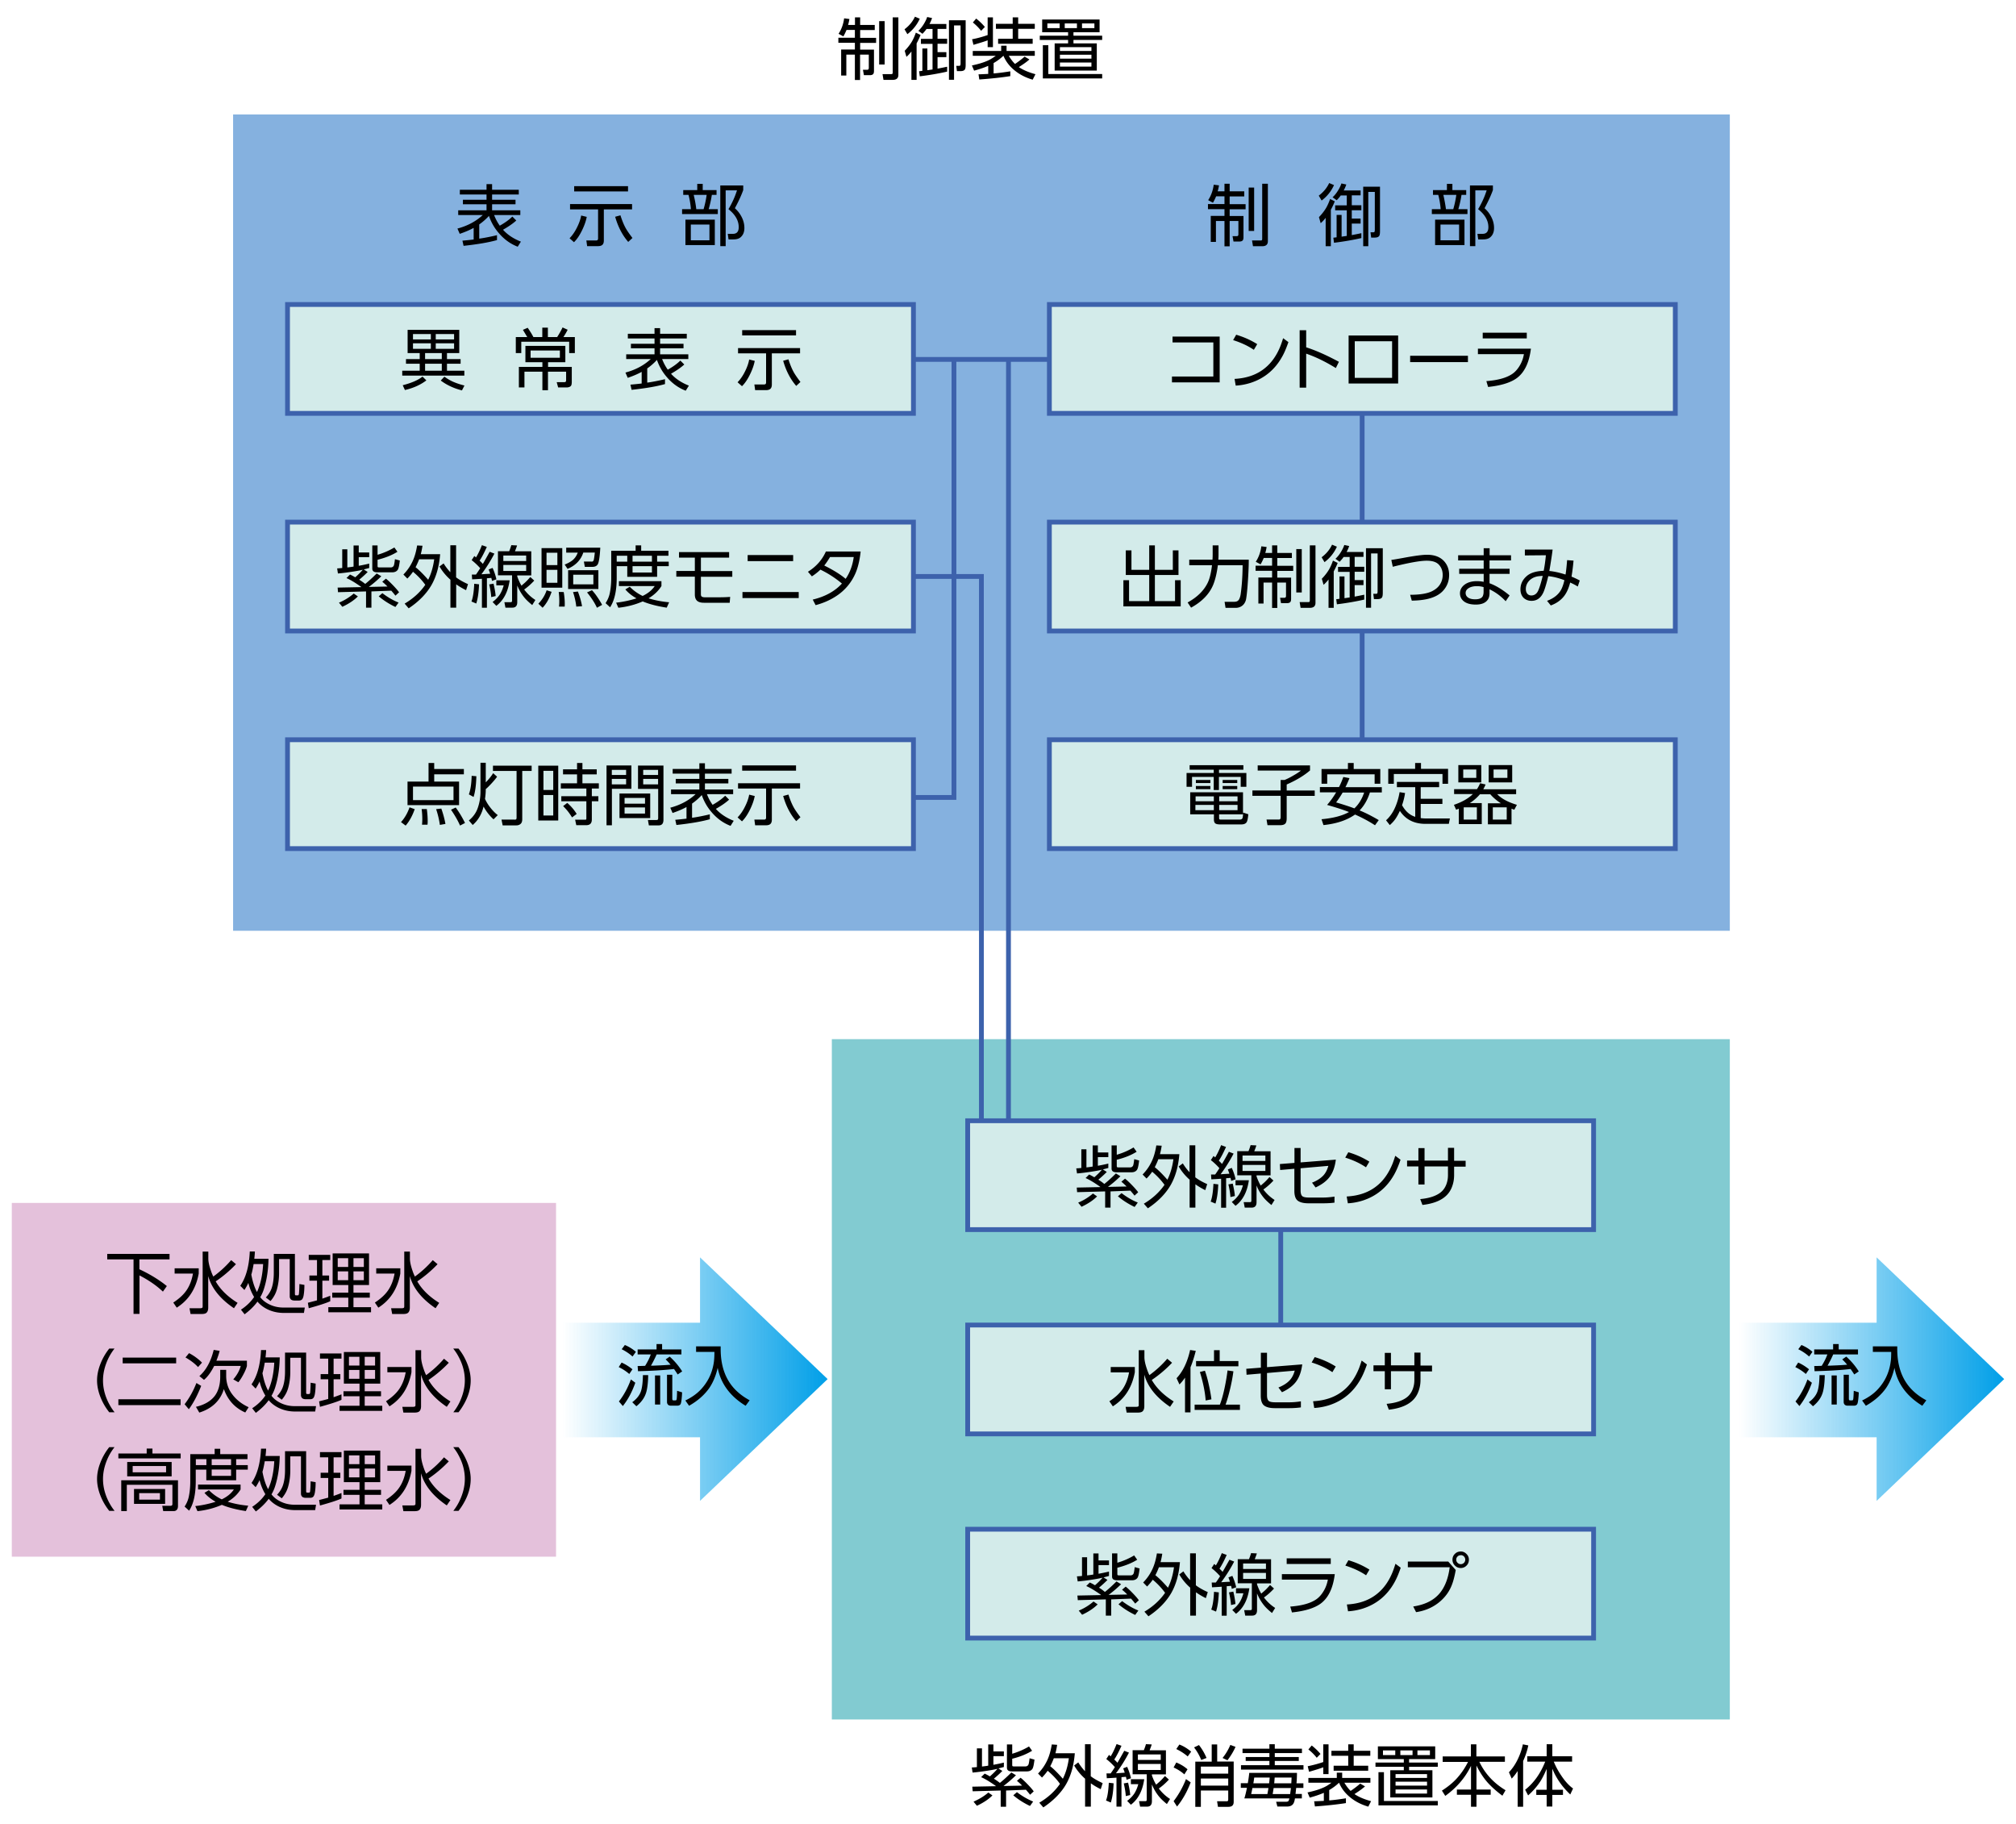
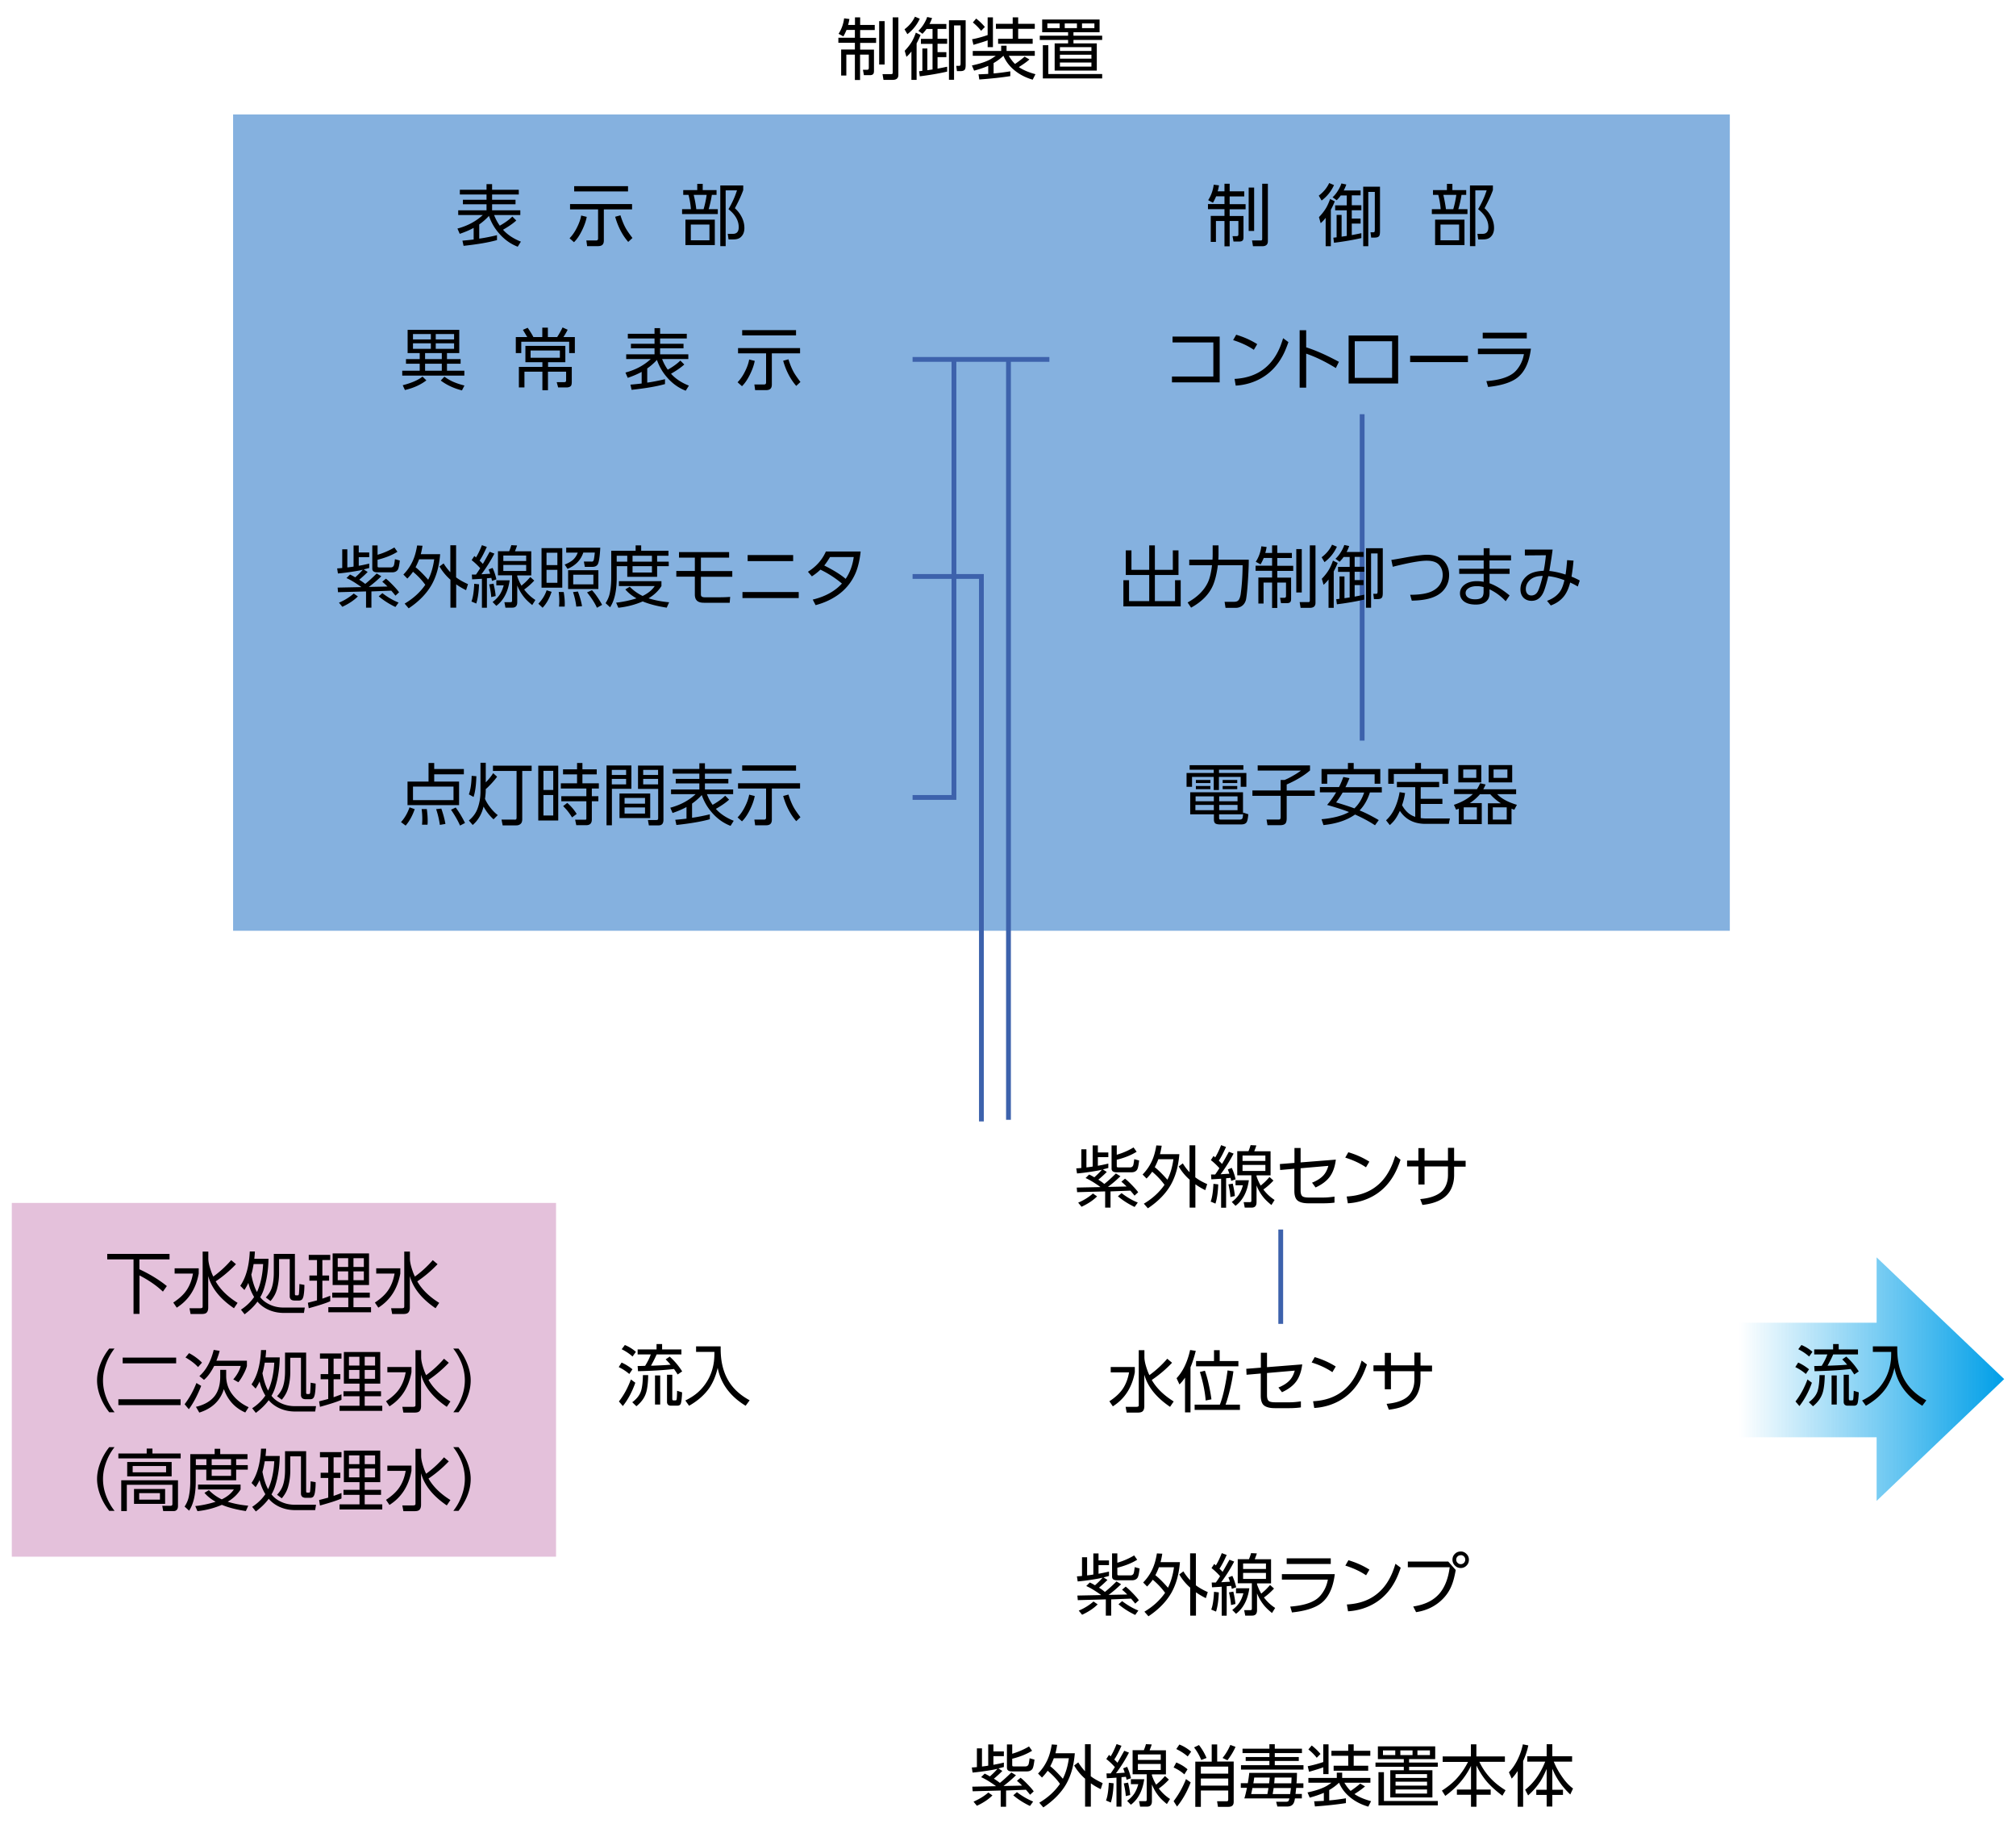
<svg xmlns="http://www.w3.org/2000/svg" xmlns:xlink="http://www.w3.org/1999/xlink" id="a" viewBox="0 0 210 190">
  <defs>
    <linearGradient id="b" x1="58.6" x2="86.21" y1="143.66" y2="143.66" gradientUnits="userSpaceOnUse">
      <stop offset="0" stop-color="#009fe8" stop-opacity="0" />
      <stop offset="1" stop-color="#009fe8" />
    </linearGradient>
    <linearGradient xlink:href="#b" id="c" x1="181.17" x2="208.77" />
    <style>.i,.j{fill:#d3ebea;stroke:#3d62ac;stroke-width:.5px}.j{fill:none}</style>
  </defs>
  <path d="M24.28 11.92h155.91v85.04H24.28z" style="fill:#85b1df" />
-   <path d="M86.65 108.25h93.54v70.87H86.65z" style="fill:#82cbd1" />
  <path d="M95.06 37.44h14.25M99.37 37.44v45.63h-4.31M105.05 37.44v79.21M141.89 43.15v34M133.41 128.08v9.83" class="j" />
  <path d="M102.23 116.82V60.05h-7.17" class="j" />
-   <path d="M29.95 77.06h65.2V88.4h-65.2zM29.95 54.39h65.2v11.34h-65.2zM29.95 31.72h65.2v11.34h-65.2zM109.31 77.06h65.2V88.4h-65.2zM109.31 54.39h65.2v11.34h-65.2zM109.31 31.72h65.2v11.34h-65.2zM100.8 116.75H166v11.34h-65.2zM100.8 138.03H166v11.34h-65.2zM100.8 159.3H166v11.34h-65.2z" class="i" />
  <path d="M1.23 125.31h56.69v36.85H1.23z" style="fill:#e4c1db" />
-   <path d="m86.21 143.66-13.29-12.68v6.81H58.6v11.93h14.32v6.63z" style="fill:url(#b)" />
  <path d="m208.77 143.66-13.29-12.68v6.81h-14.31v11.93h14.31v6.63z" style="fill:url(#c)" />
  <path d="M88.36 2.6h.7v-.79h.54v.79h1.52v.53H89.6v.81h1.66v.53H89.6v.7h1.44v2.21c0 .16-.03.27-.08.33-.07.08-.18.12-.35.12h-.62l-.1-.56h.45c.1 0 .16-.06.16-.2V5.69h-.91v2.64h-.54V5.69h-.89v2.18h-.54V5.16h1.43v-.7h-1.72v-.53h1.72v-.81h-.87c-.1.24-.21.47-.33.67l-.5-.27c.31-.47.5-1.01.58-1.61l.55.07c-.04.26-.09.46-.14.62Zm3.22-.4h.57v4.52h-.57zm1.41-.39h.59V7.8c0 .35-.2.52-.59.52h-.96l-.1-.6h.89c.07 0 .11 0 .14-.04.02-.02.03-.07.03-.14zM95.31 1.74l.5.21c-.29.64-.72 1.17-1.29 1.61l-.3-.51c.48-.36.84-.79 1.08-1.3Zm-.36 3.61c-.16.21-.33.4-.53.57l-.18-.63c.32-.33.58-.67.77-1 .14-.25.27-.54.39-.89l.49.24c-.1.27-.24.57-.41.88v3.8h-.54V5.35Zm2.71 1.8c.38-.07.72-.14 1-.2v.51c-.84.19-1.79.36-2.85.49l-.07-.53c.14-.01.25-.03.34-.04V5.05h.52v2.26h.03l.48-.07h.03V4.57h-1.21v-.52h1.21V3.02h-.63c-.13.19-.27.35-.42.5l-.43-.31c.21-.19.41-.44.59-.74.15-.25.26-.48.33-.7l.51.11c-.07.21-.16.42-.27.62h1.76v.51h-.92v1.03h1v.52h-1v.87h.92v.52h-.92v1.19Zm2.93-5.04v4.63c0 .27-.03.44-.1.52q-.12.15-.45.15h-.36l-.07-.55h.26c.08 0 .13-.01.15-.04s.04-.1.04-.23V2.65h-.68v5.66h-.53v-6.2h1.75ZM104.52 5.81c-.28.27-.62.53-1.02.76v1.08c.53-.04 1.11-.12 1.74-.22v.5c-.89.14-1.97.26-3.23.35l-.08-.54c.22 0 .55-.02 1.01-.04v-.84c-.46.2-.95.36-1.47.5l-.23-.54c.64-.14 1.16-.29 1.57-.47.3-.12.6-.31.92-.54h-2.4v-.5h2.96v-.55h.56v.55h2.94v.5h-2.71c.2.33.41.62.65.85.32-.21.65-.46 1-.76l.5.29c-.23.22-.6.48-1.1.8.42.29 1 .54 1.73.74l-.29.57q-1.035-.3-1.8-.9c-.58-.45-.99-.98-1.24-1.58Zm-1.64-2.15V1.81h.55v3.1h-.55V4.2c-.3.12-.8.27-1.48.47l-.14-.58c.54-.1 1.08-.25 1.63-.44Zm-1.2-1.73c.34.27.65.56.91.88l-.39.4c-.24-.31-.53-.6-.86-.87l.34-.4Zm3.82-.12h.56v.67h1.73V3h-1.73v1.04h1.51v.52h-3.6v-.52h1.52V3h-1.75v-.52h1.75v-.67ZM114.54 2.03v1.33h-2.72v.36h2.99v.44h-2.99v.36h2.43v2.83h-4.39V4.52h1.4v-.36h-2.95v-.44h2.95v-.36h-2.7V2.03zm-5.34 5.68h5.61v.46h-6.18V4.71h.57zm1.18-5.27h-1.28v.49h1.28zm3.31 2.47h-3.28v.4h3.28zm0 .79h-3.28v.41h3.28zm0 .81h-3.28v.43h3.28zm-1.51-4.07h-1.27v.49h1.27zm1.82 0h-1.29v.49H114zM50.95 22.47c-.29.32-.63.63-1.03.91v1.48s.08-.02.14-.02c.52-.08 1.08-.19 1.71-.34v.51c-.84.24-2.01.44-3.48.6l-.12-.54q.675-.06 1.17-.12v-1.21c-.4.22-.89.43-1.45.62l-.24-.55q1.575-.42 2.64-1.41h-2.56v-.49h2.95v-.63h-2.46v-.47h2.46v-.55H47.9v-.49h2.78v-.59h.58v.59h2.78v.49h-2.78v.55h2.44v.47h-2.44v.63h2.94v.49h-2.73c.15.4.35.77.59 1.11.53-.3.97-.61 1.31-.95l.41.41q-.51.465-1.38.96c.01.01.03.03.05.06.47.5 1.07.89 1.81 1.18l-.33.53c-.76-.29-1.42-.77-1.98-1.43-.45-.52-.79-1.12-1.02-1.78ZM61.12 22.59c-.08.43-.24.88-.46 1.34-.27.57-.56 1-.87 1.3l-.46-.41c.29-.3.56-.68.79-1.16.21-.42.35-.82.42-1.21l.57.14Zm-1.73-1.33h6.45v.55H62.9v3.25c0 .22-.06.37-.17.46-.1.08-.24.12-.44.12h-1.13l-.08-.59h1.01c.14 0 .21-.06.21-.21v-3.03h-2.92v-.55Zm.42-1.87h5.61v.55h-5.61zm5.63 5.81c-.6-.69-1.06-1.56-1.36-2.62l.55-.15c.17.54.35.98.55 1.34.15.27.39.61.7 1.02l-.45.42ZM71.17 19.8h1.46v-.65h.57v.65h1.44v.5h-.49c-.07.47-.18.97-.33 1.49h.95v.51h-3.72v-.51h.92a8.4 8.4 0 0 0-.25-1.49h-.55zm3.29 3.08v2.65H71.4v-2.65zm-.56.51h-1.94v1.64h1.94zm-.3-3.09h-1.34c.13.54.22 1.03.27 1.49h.76c.13-.43.24-.93.32-1.49Zm2 5.34h-.57v-6.32h2.39v.48q-.315.87-.87 1.89c.23.21.42.43.56.66.29.46.43.92.43 1.4 0 .42-.13.74-.4.97-.17.15-.42.22-.75.22h-.5l-.08-.58h.53c.41 0 .61-.23.61-.7 0-.68-.36-1.31-1.07-1.87.37-.61.67-1.27.89-1.96h-1.18v5.8ZM126.85 19.93h.7v-.79h.54v.79h1.52v.53h-1.52v.81h1.66v.53h-1.66v.7h1.44v2.21c0 .16-.03.27-.08.33-.07.08-.18.12-.34.12h-.62l-.1-.56h.45c.11 0 .16-.06.16-.2v-1.38h-.91v2.64h-.54v-2.64h-.89v2.18h-.54v-2.71h1.43v-.7h-1.72v-.53h1.72v-.81h-.87c-.1.24-.21.47-.33.67l-.5-.27c.31-.47.5-1.01.58-1.61l.55.07c-.04.26-.09.46-.14.62Zm3.22-.39h.57v4.52h-.57zm1.41-.4h.59v5.99c0 .35-.2.52-.59.52h-.96l-.1-.6h.89c.07 0 .11 0 .14-.04.02-.02.03-.07.03-.14zM138.46 19.07l.5.21c-.29.64-.71 1.17-1.29 1.61l-.3-.51c.48-.36.84-.79 1.08-1.3Zm-.36 3.61c-.16.21-.33.4-.53.57l-.18-.63c.32-.33.58-.67.77-1 .14-.25.27-.54.39-.89l.49.24c-.1.27-.24.57-.41.88v3.8h-.54v-2.97Zm2.71 1.81c.38-.07.72-.14 1-.2v.51c-.84.19-1.79.36-2.85.49l-.07-.53c.14-.01.25-.03.34-.04v-2.33h.52v2.26h.03l.48-.07h.03v-2.67h-1.21v-.52h1.21v-1.03h-.63c-.13.19-.27.35-.42.5l-.43-.31c.21-.19.41-.44.59-.74.15-.25.26-.48.33-.7l.51.11c-.07.21-.16.42-.27.62h1.76v.51h-.92v1.03h1v.52h-1v.87h.92v.52h-.92v1.19Zm2.94-5.04v4.63c0 .27-.03.44-.1.52-.08.1-.23.15-.46.15h-.36l-.07-.55h.26c.08 0 .12-.01.15-.04.02-.03.04-.1.04-.23v-3.94h-.68v5.66H142v-6.2zM149.26 19.8h1.46v-.65h.57v.65h1.44v.5h-.49c-.07.47-.18.97-.33 1.49h.95v.51h-3.71v-.51h.92a8.4 8.4 0 0 0-.25-1.49h-.55v-.5Zm3.29 3.08v2.65h-3.06v-2.65zm-.56.51h-1.94v1.64h1.94zm-.3-3.09h-1.34c.12.54.21 1.03.27 1.49h.76c.13-.43.24-.93.32-1.49Zm2 5.34h-.57v-6.32h2.39v.48q-.315.87-.87 1.89c.23.21.42.43.56.66.29.46.43.92.43 1.4 0 .42-.13.74-.4.97-.17.15-.42.22-.75.22h-.5l-.08-.58h.53c.41 0 .61-.23.61-.7 0-.68-.36-1.31-1.07-1.87.37-.61.67-1.27.89-1.96h-1.18v5.8ZM42.46 34.36h5.38v2.42h-1.28v.63h1.42v.48h-1.42v.73h1.81v.51H41.9v-.51h1.82v-.73h-1.43v-.48h1.43v-.63h-1.26zm1.96 5.26c-.6.46-1.34.8-2.24 1.01l-.23-.5c.93-.24 1.62-.54 2.06-.9l.4.39Zm.46-4.82h-1.86v.56h1.86zm0 .96h-1.86v.58h1.86zm1.14 1.02h-1.74v.63h1.74zm0 1.11h-1.74v.73h1.74zm1.28-3.09h-1.91v.56h1.91zm0 .96h-1.91v.58h1.91zm.83 4.91c-.84-.21-1.58-.55-2.22-1.03l.38-.4c.33.23.65.42.96.55s.68.26 1.13.37l-.26.51ZM54.97 34.15c.25.36.45.68.59.96h.93v-.98h.58v.98h.97c.21-.33.4-.66.56-1l.53.24c-.1.21-.25.47-.44.76h1.19v1.67h-.59V35.6H54.3v1.18h-.57v-1.67h1.19l-.45-.75.51-.22Zm3.99 4.57h-1.88v1.93h-.58v-1.93h-1.87v1.64h-.58v-2.14h2.45v-.49h-1.77v-1.7h4.16v1.7h-1.8v.49h2.47v1.55c0 .21-.03.36-.09.43-.09.1-.24.16-.46.16h-.87l-.15-.55h.72c.08 0 .14 0 .18-.02.05-.02.08-.09.08-.19v-.87Zm-.64-2.21h-3.05v.76h3.05zM68.45 37.47c-.29.32-.63.63-1.03.91v1.48s.08-.02.14-.02c.52-.08 1.08-.19 1.71-.34v.51c-.84.24-2.01.44-3.48.6l-.12-.54q.675-.06 1.17-.12v-1.21c-.4.22-.89.43-1.45.62l-.24-.55q1.575-.42 2.64-1.41h-2.56v-.49h2.95v-.63h-2.46v-.47h2.46v-.55H65.4v-.49h2.78v-.59h.58v.59h2.78v.49h-2.78v.55h2.44v.47h-2.44v.63h2.94v.49h-2.73c.15.4.35.77.59 1.11.53-.3.97-.61 1.31-.95l.41.41q-.51.465-1.38.96c.01.01.03.03.05.06.47.5 1.07.89 1.81 1.18l-.33.53c-.76-.29-1.42-.77-1.98-1.43-.45-.52-.79-1.12-1.02-1.78ZM78.62 37.59c-.08.43-.24.88-.46 1.34-.27.57-.56 1-.87 1.3l-.46-.41c.29-.3.56-.68.79-1.16.21-.42.35-.82.42-1.21l.57.14Zm-1.73-1.33h6.45v.55H80.4v3.25c0 .22-.06.37-.17.46-.1.08-.24.12-.44.12h-1.13l-.08-.59h1.01c.14 0 .21-.06.21-.21v-3.03h-2.92v-.55Zm.42-1.87h5.61v.55h-5.61zm5.63 5.81c-.6-.69-1.06-1.56-1.36-2.62l.55-.15c.17.54.35.98.55 1.34.15.27.39.61.7 1.02l-.45.42ZM38.04 60.83c.35-.28.75-.64 1.2-1.09l.48.29c-.44.43-.88.8-1.3 1.11l1.94-.04c-.19-.2-.37-.36-.54-.5l.38-.32c.21.16.46.4.75.7.27.28.48.52.62.72l-.38.35c-.12-.16-.27-.33-.43-.52l-2.07.08v1.69h-.56v-1.69l-2.92.08-.04-.48 2.45-.05h.02c-.14-.12-.36-.26-.65-.45-.36-.23-.66-.39-.9-.49l.37-.37c.17.08.35.17.54.29.32-.28.58-.54.79-.79-.24.06-.56.12-.94.18q-.93.15-1.65.21l-.08-.53c.23-.01.41-.03.53-.04v-1.95h.53v1.89c.28-.03.5-.06.65-.09v-2.2h.54v.73h1.09v.49h-1.09v.9c.44-.08.81-.16 1.09-.23v.46l-.57.15.41.26c-.2.21-.49.48-.88.81.23.14.44.29.63.44Zm-2.38 2.38-.35-.43a5.7 5.7 0 0 0 1.54-.95l.43.3q-.615.615-1.62 1.08m3.12-6.39h.55v.97a7.3 7.3 0 0 0 1.75-.76l.32.45c-.56.35-1.26.63-2.07.83v.64c0 .07.01.11.03.13s.09.03.19.03h1.14c.17 0 .28-.07.34-.21.03-.08.07-.3.11-.65l.51.14c-.06.51-.13.84-.22.97-.12.17-.31.26-.58.26H39.3c-.35 0-.52-.13-.52-.39zm2.74 5.95-.33.46q-.975-.465-1.74-1.11l.38-.33c.55.42 1.11.75 1.69.98M44.3 60.92c-.35-.49-.78-.94-1.28-1.36-.17.25-.36.48-.59.71l-.41-.42c.43-.44.75-.92.98-1.43.2-.44.35-.97.45-1.6l.56.03c-.05.33-.11.62-.18.88h2.02q-.15 1.89-.9 3.21c-.52.9-1.31 1.72-2.38 2.43l-.42-.49c.91-.54 1.62-1.19 2.15-1.96m.3-.52c.31-.62.52-1.33.63-2.14h-1.57c-.09.25-.22.53-.37.83.37.29.81.73 1.31 1.3Zm2.92-.25c.34.26.76.49 1.23.7l-.2.63c-.37-.18-.71-.38-1.03-.61v2.43h-.6v-2.91a5.6 5.6 0 0 1-1.14-1.38l.43-.32c.2.33.44.64.7.92V56.8h.6v3.34ZM49.9 60.88c-.03.83-.13 1.49-.29 1.99l-.5-.21c.16-.41.25-1.03.29-1.85l.51.06Zm.39-2.13c.18-.29.41-.72.72-1.27l.49.19c-.38.74-.83 1.45-1.35 2.15h.07l.42-.03.42-.02c-.05-.15-.1-.3-.16-.45l.41-.16c.18.39.31.79.4 1.19l-.46.16c-.02-.12-.05-.22-.07-.31l-.46.04v3.07h-.52v-3.02q-.63.045-1.02.06l-.03-.5h.43c.18-.25.32-.47.44-.66a6.6 6.6 0 0 0-.89-.84l.28-.43c.05.04.1.08.15.13l.02.02c.19-.3.4-.72.62-1.28l.51.18c-.27.61-.52 1.09-.75 1.43.14.13.26.25.34.35Zm1.12 2.05c.13.55.2.98.22 1.29l-.46.11q-.03-.54-.21-1.32zm1.68-.35c-.17 1.2-.63 2.09-1.39 2.66l-.39-.4c.31-.23.56-.49.75-.77.17-.27.31-.59.41-.97h-.77v-.52zm1.24.55c.22-.19.35-.3.4-.35q.195-.18.51-.54l.41.37q-.51.555-1.05.93c.34.45.73.81 1.17 1.09l-.33.53c-.33-.27-.6-.52-.8-.76-.29-.35-.55-.77-.76-1.28v1.75c0 .37-.17.56-.51.56h-.72l-.11-.57h.59c.08 0 .13 0 .17-.03.03-.02.04-.07.04-.15v-2.62h-1.47v-2.51h1.17c.07-.17.15-.38.22-.63l.6.03c-.05.18-.13.38-.22.61h1.7v2.51h-1.46v.11c.13.36.27.68.44.96Zm.48-3.13h-2.38v.57h2.38zm0 .98h-2.38v.63h2.38zM57.46 61.65c-.23.69-.54 1.24-.94 1.66l-.44-.42c.4-.42.69-.88.86-1.4zm-1.05-4.55h2.16v4.12h-2.16zm1.65.48h-1.13v1.29h1.13zm0 1.78h-1.13v1.35h1.13zm.66 2.31c.07.42.11.83.11 1.22 0 .08 0 .18-.01.3h-.59c.02-.18.03-.36.03-.56q0-.48-.06-.96zm.26-4.11v-.51h3.55c-.05.98-.15 1.57-.28 1.76-.11.16-.29.24-.53.24h-.8l-.1-.55h.77c.11.02.19-.02.23-.1.05-.08.09-.37.14-.84h-1.2c-.25.77-.79 1.34-1.64 1.7l-.3-.45c.33-.13.61-.28.83-.46.24-.2.41-.46.53-.78h-1.2Zm3.35 1.84v1.96h-3.15V59.4zm-2.13 2.23c.19.49.34.99.43 1.52l-.6.04a7.2 7.2 0 0 0-.34-1.51l.51-.06Zm1.61-1.76h-2.1v1h2.1zm-.14 1.62c.18.19.37.43.57.73.2.29.36.56.48.79l-.54.3c-.22-.49-.56-1.02-1.03-1.6l.52-.23ZM63.67 57.37h2.54v-.56h.58v.56h2.84v.52h-1.18v.62h1.21v.47h-1.21v1.11h-3.11v-1.11h-1.1v1.22q0 2.01-.69 3.06l-.47-.43c.23-.35.39-.73.46-1.15.09-.46.13-.97.13-1.5v-2.8Zm3.9 4.96c.64.2 1.35.34 2.13.41l-.25.56c-.97-.15-1.81-.36-2.5-.65-.78.34-1.62.56-2.54.66l-.23-.53c.72-.08 1.43-.23 2.12-.45-.49-.28-.88-.59-1.16-.93l.46-.28c.39.4.84.72 1.34.96.56-.27.98-.61 1.26-1.03h-3.73v-.51h4.43v.51c-.31.5-.75.92-1.33 1.27Zm-2.23-4.44h-1.1v.62h1.1zm2.57 0h-2.02v.62h2.02zm0 1.09h-2.02v.66h2.02zM73.01 58.1v1.39h3.27v.59h-3.27v1.83c0 .13.04.21.11.25q.105.06.3.06h1.48c.37 0 .76-.01 1.16-.04l-.05.61h-2.68c-.33 0-.56-.07-.71-.2q-.24-.21-.24-.66v-1.86h-1.93v-.59h1.93v-1.39h-1.65v-.58h5.22v.58h-2.94ZM77.34 61.67h5.86v.63h-5.86zm.54-3.85h4.74v.63h-4.74zM87.69 60.78a10.7 10.7 0 0 0-2.23-1.44c-.26.25-.56.49-.89.7l-.41-.48c.85-.53 1.48-1.23 1.87-2.11h3.62c-.08.78-.23 1.44-.42 1.97a5.36 5.36 0 0 1-2.24 2.75c-.6.38-1.28.67-2.03.87l-.3-.58c1.3-.31 2.31-.87 3.04-1.67Zm.39-.47c.45-.65.73-1.41.85-2.28h-2.47c-.21.35-.41.65-.6.88.94.47 1.69.93 2.23 1.39ZM42.25 86l-.48-.36c.4-.44.69-.96.89-1.54l.54.19c-.24.69-.56 1.27-.95 1.72Zm6.07-5.89v.55h-3.09v.76h2.59v2.45h-5.37v-2.45h2.19v-1.94h.59v.63zm-1.08 1.83h-4.22v1.41h4.22zm-2.71 3.97h-.57c.02-.2.03-.4.03-.59 0-.33-.02-.67-.07-1.04h.54c.06.45.09.87.09 1.25 0 .11 0 .23-.02.38m1.87-.08-.58.1c-.08-.56-.21-1.11-.39-1.64l.54-.06c.18.51.33 1.04.43 1.6m2.04-.1-.52.27c-.2-.47-.51-1.02-.94-1.65l.49-.23c.37.5.69 1.04.97 1.61M49.62 80.86c-.02.92-.12 1.64-.29 2.16l-.49-.27c.17-.45.27-1.1.29-1.93l.5.04Zm.98 1.36v.04c0 .3-.03.62-.08.96.12.27.29.56.52.86.25.33.52.61.81.83l-.44.44c-.41-.37-.76-.82-1.04-1.33-.19.79-.57 1.44-1.13 1.92l-.4-.47c.44-.37.73-.77.9-1.23.21-.57.31-1.17.31-1.79v-2.99h.55v2.04c.32-.33.58-.65.77-.96l.41.37c-.14.2-.33.43-.58.7-.24.26-.44.46-.6.59Zm4.78-2.46v.55h-.98v5.04c0 .22-.06.39-.19.49-.11.09-.25.14-.42.14h-1.43l-.12-.6h1.33c.09.01.15 0 .19-.03.03-.02.05-.09.05-.19v-4.85h-2.46v-.55h4.04ZM56.07 79.76h2.08v5.71h-2.08zm1.56.54h-1.02v1.99h1.02zm0 2.52h-1.02v2.13h1.02zm4.02.64v1.91c0 .39-.19.59-.58.59h-1.04l-.12-.57h1.11c.04-.02.06-.06.06-.13v-1.79h-2.61v-.53h2.61v-.8h-2.66v-.54h1.69v-.93h-1.46v-.53h1.46v-.66h.56v.66h1.49v.53h-1.49v.93h1.71v.54h-.73v.8h.68v.53h-.68Zm-2.55.19c.38.33.71.71.97 1.14l-.48.36c-.18-.29-.33-.5-.46-.66-.1-.13-.26-.3-.47-.52l.43-.33ZM63.17 79.74h2.6v2.43h-2.03v3.8h-.56v-6.23Zm2.05.46h-1.49v.53h1.49zm0 .94h-1.49v.57h1.49zm2.51 1.52v2.56h-3.2v-2.56zm-.54.46h-2.13v.6h2.13zm0 .99h-2.13v.64h2.13zm1.92-4.37v5.66c0 .38-.16.58-.49.58h-1.03l-.1-.56h.86c.06 0 .1 0 .13-.01.05-.03.08-.08.08-.18v-3.05h-2.1v-2.43h2.66Zm-.56.46H67v.53h1.55zm0 .94H67v.57h1.55zM73.12 82.8c-.29.32-.63.63-1.03.91v1.48s.08-.02.14-.02c.52-.08 1.08-.19 1.71-.34v.51c-.84.24-2.01.44-3.48.6l-.12-.54q.675-.06 1.17-.12v-1.21c-.4.22-.89.43-1.45.62l-.24-.55q1.575-.42 2.64-1.41H69.9v-.49h2.95v-.63h-2.46v-.47h2.46v-.55h-2.78v-.49h2.78v-.59h.58v.59h2.78v.49h-2.78v.55h2.44v.47h-2.44v.63h2.94v.49h-2.73c.15.4.35.77.59 1.11.53-.3.97-.61 1.31-.95l.41.41q-.51.465-1.38.96c.01.01.03.03.05.06.47.5 1.07.89 1.81 1.18l-.33.53c-.76-.29-1.42-.77-1.98-1.43-.45-.52-.79-1.12-1.02-1.78ZM78.62 82.92c-.08.43-.24.88-.46 1.34-.27.57-.56 1-.87 1.3l-.46-.41c.29-.3.56-.68.79-1.16.21-.42.35-.82.42-1.21l.57.14Zm-1.73-1.33h6.45v.55H80.4v3.25c0 .22-.06.37-.17.46-.1.08-.24.12-.44.12h-1.13l-.08-.59h1.01c.14 0 .21-.06.21-.21v-3.03h-2.92v-.55Zm.42-1.86h5.61v.55h-5.61zm5.63 5.81c-.6-.69-1.06-1.56-1.36-2.62l.55-.15c.17.54.35.98.55 1.34.15.27.39.61.7 1.02l-.45.42ZM122.13 35.06h4.92v4.77h-4.97v-.61h4.31v-3.55h-4.25v-.61ZM128.77 34.87c.81.24 1.54.57 2.19.98l-.35.59c-.62-.42-1.34-.75-2.16-1.01zm-.05 5.3-.12-.7c1.31-.07 2.38-.46 3.22-1.17.66-.55 1.19-1.31 1.57-2.28.08-.21.17-.47.27-.79l.55.41c-.21.6-.42 1.11-.65 1.51-.76 1.37-1.87 2.28-3.31 2.74-.48.15-.99.25-1.53.28M136.06 36.18c1 .32 2.13.82 3.41 1.51l-.32.65q-1.635-1.005-3.09-1.5v3.54h-.68V34.4h.68v1.79ZM140.48 34.95h5.16v5h-5.16zm4.53.6h-3.89v3.81h3.89zM146.89 37.06h6.02v.66h-6.02zM153.96 36.32h5.51q-.27 2.205-1.5 3.09c-.65.46-1.63.76-2.96.9l-.18-.61q1.8-.135 2.7-.75c.34-.23.63-.58.87-1.03.16-.31.28-.65.34-1.03h-4.79v-.58Zm.49-1.66h4.59v.59h-4.59zM129.52 79.71v.47h-2.54v.34h2.85v1.44h-.59v-1.03h-2.27v1.37h-.54v-1.37h-2.26v1.03h-.57v-1.44h2.83v-.34h-2.51v-.47h5.59Zm-2.53 5.13v.33c0 .09.01.15.03.17.03.03.09.04.19.04h1.89c.18 0 .28-.05.32-.14.04-.1.06-.3.08-.59l.53.17c-.03.41-.09.67-.16.81-.1.17-.29.25-.56.25h-2.24c-.23 0-.38-.04-.47-.1-.1-.08-.15-.21-.15-.4v-.55h-2.47v-2.3h5.5v2.3H127Zm-.55-.99h-1.92v.55h1.92zm0-.89h-1.9v.51h1.9zm-1.87-1.71h1.51v.32h-1.51zm0 .63h1.51v.33h-1.51zm4.34 1.08H127v.51h1.91zm0 .89H127v.55h1.91zm-1.55-2.6h1.52v.32h-1.52zm0 .63h1.52v.33h-1.52zM131.03 79.73h5.43v.53c-.63.54-1.44 1.03-2.43 1.46v.63h2.92v.56h-2.92v2.32c0 .29-.05.48-.16.58s-.28.15-.53.15h-1.31l-.1-.59h1.23c.08.01.13 0 .16-.02.05-.03.08-.11.08-.24V82.9h-2.94v-.56h2.94v-1.09h.41c.27-.11.57-.26.91-.46.32-.18.59-.36.8-.52h-4.51v-.56ZM141.64 84.43c.58.23 1.24.57 1.98 1l-.39.54c-.62-.41-1.32-.78-2.08-1.12-.85.6-1.94.96-3.29 1.1l-.2-.61c1.21-.11 2.17-.36 2.86-.75-.53-.21-1.29-.46-2.28-.74.36-.41.67-.85.94-1.31h-1.69v-.55h1.99q.24-.465.45-1.05l.64.12c-.12.31-.26.63-.42.94h3.79v.55h-1.24c-.24.75-.59 1.37-1.07 1.87Zm-3.98-4.32h2.75v-.63h.6v.63h2.77v1.53h-.59v-.98h-4.94v.98h-.59zm3.42 4.1q.675-.63 1.02-1.65h-2.24c-.24.41-.47.75-.68 1.03.82.24 1.45.45 1.9.62M146.06 83.9c.34.61.79 1.01 1.36 1.19V82h-1.91v-.55h4.4V82h-1.92v1.21h2.26v.54h-2.26v1.47c.2.03.39.04.57.04h2.47l-.11.56h-2.5c-.3 0-.61-.04-.92-.12q-.825-.225-1.38-.84-.15-.165-.3-.39c-.17.36-.33.65-.48.86s-.34.42-.57.62l-.39-.5c.39-.35.72-.81.97-1.4.2-.47.35-.98.44-1.53l.57.09c-.06.43-.17.86-.32 1.29Zm1.35-4.42h.61v.61h2.82v1.56h-.58v-1.02h-5.07v1.02h-.58v-1.56h2.8zM153.07 83.66h1.28v2.19h-2.39v-1.61c-.07.03-.17.07-.28.11l-.23-.51c.83-.28 1.49-.65 1.97-1.12h-1.95v-.51h2.38c.12-.18.23-.39.33-.62l.57.13c-.08.2-.17.36-.24.5h3.42v.51h-1.97c.43.46 1.12.83 2.05 1.11l-.27.51c-.14-.05-.24-.09-.29-.11v1.63h-2.46v-2.19h1.35c-.43-.28-.8-.59-1.1-.94h-1.08c-.3.35-.66.67-1.09.94Zm-1.16-3.96h2.39v1.8h-2.39zm1.87.46h-1.36v.87h1.36zm.06 3.94h-1.37v1.28h1.37zm1.23-4.4h2.45v1.8h-2.45zm1.88 4.4h-1.45v1.28h1.45zm.07-3.94h-1.44v.87h1.44zM117.27 57.33h.59v2.03h1.85v-2.55h.59v2.55h1.87v-2.03h.59v2.57h-2.46v2.72h2.1v-2.18h.59v2.73h-5.97v-2.73h.59v2.18h2.1V59.9h-2.44zM126.3 58.3c.02-.24.02-.48.02-.73v-.76h.61v.79c0 .22 0 .46-.02.7h3.17c0 .79-.05 1.73-.13 2.8-.06.73-.12 1.2-.17 1.41-.09.3-.25.52-.49.66q-.255.15-.57.15h-1.06l-.1-.63h1.01c.23 0 .38-.07.48-.22.08-.13.14-.31.18-.53.12-.83.2-1.85.21-3.06h-2.58c-.11.86-.28 1.54-.49 2.05-.4.96-1.17 1.75-2.3 2.37l-.36-.54c1.02-.56 1.72-1.26 2.11-2.09.2-.43.34-1.03.43-1.79h-2.37v-.58zM131.81 57.6h.7v-.79h.54v.79h1.52v.53h-1.52v.81h1.66v.53h-1.66v.7h1.44v2.21c0 .16-.03.27-.08.33-.07.08-.18.12-.35.12h-.62l-.1-.56h.46c.1 0 .16-.06.16-.2v-1.38h-.91v2.64h-.54v-2.64h-.89v2.18h-.54v-2.71h1.43v-.7h-1.72v-.53h1.72v-.81h-.87c-.1.24-.21.47-.33.67l-.5-.27c.31-.47.5-1.01.58-1.61l.55.07c-.04.26-.09.46-.14.62Zm3.22-.4h.57v4.52h-.57zm1.41-.39h.59v5.99c0 .35-.2.52-.59.52h-.96l-.1-.6h.89c.07 0 .11 0 .14-.04.02-.02.03-.07.03-.14zM138.76 56.74l.5.21c-.29.64-.71 1.17-1.29 1.61l-.3-.51c.48-.36.84-.79 1.08-1.3Zm-.36 3.61c-.16.21-.33.4-.53.57l-.18-.63c.32-.33.58-.67.77-1 .14-.25.27-.54.39-.89l.49.24c-.1.27-.24.57-.41.88v3.8h-.54v-2.97Zm2.71 1.8c.38-.07.72-.14 1-.2v.51c-.84.19-1.79.36-2.85.49l-.07-.53c.14-.01.25-.03.34-.04v-2.33h.52v2.26h.03l.48-.07h.03v-2.67h-1.21v-.52h1.21v-1.03h-.63c-.13.19-.27.35-.42.5l-.43-.31c.21-.19.41-.44.59-.74.15-.25.26-.48.33-.7l.51.11c-.07.21-.16.42-.27.62h1.76v.51h-.92v1.03h1v.52h-1v.87h.92v.52h-.92v1.19Zm2.93-5.04v4.63c0 .27-.03.44-.1.52-.08.1-.23.15-.46.15h-.36l-.07-.55h.26c.08 0 .12-.01.15-.04.02-.03.04-.1.04-.23v-3.94h-.68v5.66h-.53v-6.2zM144.92 58.33c.29-.04.68-.11 1.19-.2 1.22-.23 2.07-.34 2.54-.34.8 0 1.41.24 1.82.72q.48.57.48 1.38c0 .65-.22 1.21-.65 1.67-.47.5-1.21.82-2.21.94-.28.04-.63.06-1.03.07l-.17-.61c.99 0 1.72-.12 2.21-.34.43-.2.75-.47.94-.81.16-.28.24-.58.24-.91 0-.45-.14-.81-.41-1.09s-.69-.4-1.26-.4c-.68 0-1.85.21-3.53.63l-.15-.71ZM155.16 57.84h2.24v.54h-2.24v.87h2.09v.53h-2.09v.98c.67.24 1.37.67 2.09 1.27l-.41.6c-.49-.53-1.05-.94-1.68-1.24v.4c0 .28-.06.5-.17.66-.23.35-.65.53-1.26.53-.53 0-.94-.11-1.22-.32-.29-.22-.43-.51-.43-.86s.17-.67.5-.91c.32-.23.74-.35 1.26-.35.22 0 .45.02.71.07v-.83H152v-.53h2.55v-.87h-2.66v-.54h2.66v-.73h.62v.73Zm-.61 3.32c-.22-.06-.46-.1-.7-.1q-.54 0-.87.21c-.21.13-.31.3-.31.5 0 .23.11.4.32.52.16.09.38.14.67.14.42 0 .69-.11.8-.34.05-.12.08-.26.08-.43v-.51ZM163.56 60.68q-.225.885-.63 1.41c-.34.44-.81.77-1.39.98l-.39-.48c.67-.25 1.16-.62 1.45-1.13q.21-.375.36-1.02-.9-.345-1.68-.42c-.14.57-.27 1.05-.41 1.44-.26.75-.71 1.13-1.33 1.13-.34 0-.62-.11-.84-.32-.21-.22-.32-.51-.32-.88 0-.53.21-.98.62-1.35.39-.36.99-.55 1.8-.58.11-.55.18-1.09.23-1.62l-2.19.02v-.61h2.89c-.06.5-.15 1.08-.26 1.75l-.08.48q.69.06 1.65.36h.04c.07-.46.12-.96.16-1.49l.67.05a21 21 0 0 1-.21 1.67c.31.12.59.26.86.4l-.21.63c-.25-.16-.51-.29-.78-.41Zm-2.86-.69c-.32.02-.55.04-.7.09-.32.09-.57.25-.76.47q-.3.36-.3.81c0 .25.08.44.23.56.09.07.2.11.34.11.29 0 .52-.14.67-.41.14-.26.32-.8.52-1.63M115.04 123.33c.35-.28.75-.64 1.2-1.09l.47.29c-.44.43-.88.8-1.3 1.11l1.94-.04c-.19-.2-.37-.36-.54-.5l.38-.32c.21.16.46.4.75.7.27.28.48.52.62.72l-.38.35c-.12-.16-.27-.33-.43-.52l-2.07.08v1.69h-.56v-1.69l-2.92.08-.04-.48 2.45-.05h.02c-.14-.12-.36-.26-.65-.45-.36-.23-.66-.39-.9-.49l.37-.37c.17.08.35.17.54.29.32-.28.58-.54.79-.79-.24.06-.56.12-.94.18q-.93.15-1.65.21l-.08-.53c.23-.01.41-.03.53-.04v-1.95h.53v1.89c.28-.03.5-.06.65-.09v-2.2h.54v.73h1.09v.49h-1.09v.9c.44-.08.81-.16 1.09-.23v.46l-.57.15.41.26c-.2.21-.49.48-.88.81q.345.21.63.45Zm-2.38 2.38-.35-.43a5.7 5.7 0 0 0 1.54-.95l.43.3q-.615.615-1.62 1.08m3.12-6.39h.55v.97a7.3 7.3 0 0 0 1.75-.76l.32.45c-.56.35-1.25.63-2.07.83v.64c0 .07.01.11.03.13s.09.03.2.03h1.14c.17 0 .28-.07.34-.21.03-.08.07-.3.11-.65l.51.14c-.06.52-.13.84-.22.97-.12.17-.31.26-.58.26h-1.55c-.35 0-.52-.13-.52-.38v-2.41Zm2.74 5.95-.33.46q-.975-.465-1.74-1.11l.38-.33c.55.42 1.11.75 1.69.98M121.3 123.42c-.35-.48-.78-.94-1.28-1.36-.17.25-.36.48-.59.71l-.41-.42c.43-.44.75-.92.98-1.43.2-.44.35-.97.45-1.6l.56.03c-.05.33-.11.62-.18.88h2.02q-.15 1.89-.9 3.21c-.52.9-1.31 1.72-2.38 2.43l-.42-.48c.91-.54 1.62-1.2 2.15-1.96Zm.3-.52c.31-.62.52-1.33.63-2.14h-1.57c-.09.25-.22.53-.37.83.37.29.81.73 1.31 1.3Zm2.92-.25c.34.26.75.49 1.23.7l-.2.63c-.37-.18-.71-.38-1.03-.61v2.43h-.6v-2.91a5.6 5.6 0 0 1-1.14-1.38l.43-.32c.2.33.43.64.7.92v-2.8h.6v3.34ZM126.9 123.39c-.03.82-.13 1.49-.29 1.99l-.5-.21c.16-.41.25-1.03.29-1.85l.51.06Zm.39-2.14c.18-.29.42-.72.72-1.27l.49.19c-.38.74-.83 1.45-1.35 2.15h.07l.42-.03.42-.02c-.05-.15-.1-.3-.16-.45l.41-.16c.18.39.31.79.4 1.19l-.46.16c-.02-.12-.05-.22-.07-.31l-.46.04v3.07h-.52v-3.02q-.63.045-1.02.06l-.03-.5h.43c.18-.25.32-.47.44-.66a6.6 6.6 0 0 0-.89-.84l.28-.43s.1.08.15.13l.02.02c.19-.3.4-.72.62-1.28l.51.19c-.27.61-.52 1.09-.75 1.43.14.13.26.25.34.35Zm1.12 2.05c.13.55.2.98.22 1.29l-.46.11q-.03-.54-.21-1.32zm1.68-.35c-.17 1.2-.63 2.09-1.39 2.66l-.39-.4c.31-.23.56-.49.75-.77.17-.27.31-.59.41-.97h-.77v-.52zm1.24.55c.22-.19.35-.3.4-.35q.195-.18.51-.54l.41.37q-.51.555-1.05.93c.34.45.73.81 1.17 1.09l-.33.53c-.33-.27-.6-.52-.8-.76-.29-.35-.55-.77-.75-1.28v1.75c0 .37-.17.56-.51.56h-.72l-.11-.57h.59c.08 0 .13 0 .17-.03.03-.02.04-.07.04-.15v-2.62h-1.47v-2.51h1.17c.07-.17.15-.38.22-.63l.6.03c-.05.18-.13.38-.22.61h1.7v2.51h-1.46v.11c.13.36.27.68.44.96Zm.48-3.13h-2.38v.57h2.38zm0 .98h-2.38v.63h2.38zM134.84 121.75l-1.49.13-.03-.62 1.52-.12v-1.55h.64v1.5l3.67-.29c-.09.73-.3 1.33-.63 1.78s-.83.82-1.48 1.12l-.37-.5c.49-.19.88-.44 1.16-.73q.36-.375.54-1.02l-2.89.25v2.31c0 .32.07.53.21.62q.18.12.66.12h1.43c.11 0 .29 0 .54-.02.26-.02.49-.05.69-.08v.63c-.37.05-.78.07-1.21.07h-1.5c-.5 0-.86-.09-1.1-.26-.25-.18-.37-.53-.37-1.04v-2.29ZM140.45 120.03c.81.24 1.54.57 2.19.98l-.35.59c-.62-.42-1.33-.75-2.16-1.01zm-.05 5.31-.12-.7c1.31-.07 2.38-.46 3.22-1.17.66-.55 1.18-1.31 1.57-2.28.08-.21.17-.47.27-.79l.55.41c-.21.61-.42 1.11-.65 1.52-.76 1.37-1.87 2.28-3.31 2.74-.48.15-.99.25-1.53.28ZM151.47 120.92h1.2v.61h-1.2v.88c0 .49-.09.94-.28 1.37-.43.98-1.43 1.56-3.02 1.74l-.23-.61c.88-.08 1.56-.29 2.05-.64.42-.3.69-.76.8-1.37.03-.17.04-.34.04-.51v-.88h-2.44v1.88h-.64v-1.88h-1.18v-.61h1.18v-1.3h.64v1.3h2.44v-1.33h.64v1.33ZM115.69 142.4h2.52v.55c-.29 1.58-1.05 2.77-2.29 3.55l-.36-.53c.62-.4 1.09-.84 1.4-1.3s.53-1.03.65-1.71h-1.91v-.57Zm4.28 1.34c.49.86 1.26 1.61 2.29 2.25l-.38.56c-1.43-.97-2.33-2.08-2.68-3.35v3.28q0 .375-.18.54c-.1.09-.26.13-.49.13h-1.17l-.11-.6h1.13q.15 0 .21-.06.03-.03.03-.15v-5.69h.59v.74c0 .31.09.74.28 1.28.07.21.15.4.24.58q1.05-.765 1.86-1.71l.5.42a12.6 12.6 0 0 1-2.11 1.79ZM124.01 142.41v4.72h-.57v-3.62c-.18.27-.38.51-.58.71l-.3-.65q.99-1.05 1.41-2.94l.59.09c-.16.63-.34 1.2-.54 1.69Zm3.65 3.91h1.5v.55h-4.72v-.55h2.63c.19-.48.36-1.1.52-1.87.13-.64.22-1.2.28-1.69l.61.09c-.07.54-.18 1.14-.33 1.78-.16.68-.32 1.24-.49 1.7Zm-1.2-5.67h.59v1.13H129v.55h-4.41v-.55h1.87zm-1.47 2.27.52-.13c.13.35.27.83.4 1.42.14.63.23 1.15.28 1.56l-.6.12q-.09-1.29-.6-2.97M131.34 143.08l-1.49.13-.03-.62 1.52-.12v-1.55h.64v1.5l3.67-.29c-.09.73-.3 1.33-.63 1.78s-.83.82-1.48 1.12l-.37-.49c.49-.2.88-.44 1.16-.74q.36-.375.54-1.02l-2.89.25v2.31c0 .32.07.53.21.62q.18.12.66.12h1.43c.11 0 .29 0 .54-.02.26-.02.49-.05.69-.08v.63c-.37.05-.78.08-1.21.08h-1.5c-.5 0-.86-.09-1.1-.26-.25-.18-.37-.53-.37-1.04v-2.29ZM136.95 141.37c.81.24 1.54.57 2.19.98l-.35.59c-.62-.42-1.33-.75-2.16-1.01zm-.05 5.3-.12-.7c1.31-.07 2.38-.46 3.22-1.17.66-.55 1.18-1.31 1.57-2.28.08-.21.17-.47.27-.79l.55.41c-.21.6-.42 1.11-.65 1.51-.76 1.37-1.87 2.28-3.31 2.74-.48.15-.99.25-1.53.28M147.97 142.25h1.2v.61h-1.2v.88c0 .48-.09.94-.28 1.37-.43.98-1.43 1.56-3.02 1.74l-.23-.61c.88-.08 1.56-.29 2.05-.64.42-.3.69-.76.8-1.37.03-.17.04-.34.04-.51v-.88h-2.44v1.88h-.64v-1.88h-1.18v-.61h1.18v-1.3h.64v1.3h2.44v-1.33h.64v1.33ZM115.1 165.83c.35-.28.75-.64 1.2-1.09l.48.29c-.44.43-.88.8-1.3 1.11l1.94-.04c-.19-.2-.37-.36-.54-.5l.38-.32c.21.16.46.4.75.7.27.28.48.52.62.72l-.38.35c-.12-.16-.27-.33-.43-.52l-2.07.08v1.69h-.56v-1.69l-2.92.08-.04-.48 2.45-.05h.02c-.14-.12-.36-.26-.65-.45-.36-.23-.66-.39-.9-.49l.37-.37c.17.08.35.17.54.29.32-.28.58-.54.79-.79-.24.06-.56.12-.94.18q-.93.15-1.65.21l-.08-.53c.24-.01.41-.03.53-.04v-1.95h.53v1.89c.28-.03.5-.06.65-.09v-2.2h.54v.73h1.09v.49h-1.09v.9c.44-.08.81-.16 1.09-.23v.46l-.57.15.41.26c-.2.21-.49.48-.88.81.23.14.44.29.62.45Zm-2.38 2.38-.35-.43a5.7 5.7 0 0 0 1.54-.95l.43.3q-.615.615-1.62 1.08m3.12-6.39h.55v.97a7.3 7.3 0 0 0 1.75-.76l.32.45c-.57.35-1.26.63-2.07.83v.64c0 .07.01.11.03.13s.09.03.19.03h1.14c.17 0 .28-.07.34-.21.03-.08.07-.3.11-.65l.51.14c-.06.52-.13.84-.22.97-.12.17-.31.26-.58.26h-1.55c-.35 0-.52-.13-.52-.38v-2.41Zm2.74 5.95-.33.46q-.975-.465-1.74-1.11l.38-.33c.55.42 1.11.75 1.69.98M121.36 165.92c-.35-.48-.78-.94-1.28-1.36-.17.25-.37.48-.59.71l-.41-.42c.43-.44.75-.92.98-1.43.2-.44.35-.97.45-1.6l.56.03c-.05.33-.11.62-.18.88h2.02q-.15 1.89-.9 3.21c-.52.9-1.31 1.72-2.38 2.43l-.42-.48c.91-.54 1.62-1.2 2.15-1.96Zm.3-.52c.31-.62.52-1.33.63-2.14h-1.57c-.09.25-.21.53-.37.83.37.29.81.73 1.31 1.3Zm2.92-.25c.34.26.76.49 1.23.7l-.2.63c-.37-.18-.71-.38-1.03-.61v2.43h-.6v-2.91a5.6 5.6 0 0 1-1.14-1.38l.43-.32c.2.33.44.64.7.92v-2.8h.6v3.34ZM126.96 165.89c-.03.82-.13 1.49-.29 1.99l-.5-.21c.16-.41.25-1.03.29-1.85l.51.06Zm.39-2.14c.17-.29.41-.72.72-1.27l.49.19c-.38.74-.83 1.45-1.35 2.15h.07l.42-.03.42-.02c-.05-.15-.1-.3-.16-.45l.41-.16c.18.39.31.79.4 1.19l-.46.16c-.02-.12-.04-.22-.07-.31l-.46.04v3.07h-.52v-3.02c-.42.03-.76.05-1.01.06l-.03-.5h.43c.18-.25.33-.47.44-.66a6.6 6.6 0 0 0-.89-.84l.28-.43c.05.04.1.08.15.13l.02.02c.19-.3.4-.72.62-1.28l.51.19c-.27.61-.52 1.09-.75 1.43.14.13.26.25.34.35Zm1.12 2.05c.13.55.2.98.22 1.29l-.46.11q-.03-.54-.21-1.32zm1.67-.35c-.17 1.2-.63 2.09-1.39 2.66l-.39-.4c.31-.23.56-.49.75-.77.17-.27.31-.59.41-.97h-.77v-.52zm1.25.55c.22-.19.35-.3.4-.35q.195-.18.51-.54l.41.37q-.51.555-1.05.93c.34.45.73.81 1.17 1.09l-.33.53c-.33-.27-.6-.52-.8-.76-.29-.35-.55-.77-.76-1.28v1.75c0 .37-.17.56-.51.56h-.72l-.11-.57h.59c.08 0 .13 0 .17-.03.03-.02.04-.07.04-.15v-2.62h-1.47v-2.51h1.17c.07-.17.15-.38.22-.63l.6.03c-.05.18-.13.38-.22.61h1.7v2.51h-1.46v.11c.13.36.27.68.44.96Zm.48-3.13h-2.38v.57h2.38zm0 .98h-2.38v.63h2.38zM133.53 163.98h5.51q-.27 2.205-1.5 3.09c-.65.46-1.63.76-2.96.9l-.18-.61q1.8-.135 2.7-.75c.34-.23.63-.58.87-1.03.16-.3.28-.65.35-1.03h-4.79v-.58Zm.5-1.65h4.59v.59h-4.59zM140.46 162.53c.81.24 1.54.57 2.19.98l-.35.59c-.62-.42-1.34-.75-2.16-1.01zm-.04 5.31-.12-.7c1.31-.07 2.38-.46 3.22-1.17.66-.55 1.19-1.31 1.57-2.28.08-.21.17-.47.27-.79l.55.41c-.21.61-.42 1.11-.65 1.52-.76 1.37-1.87 2.28-3.31 2.74-.48.15-.99.25-1.53.28ZM146.65 162.67h4.21l.78.88c-.11.6-.23 1.09-.37 1.46-.25.7-.66 1.29-1.23 1.79-.7.61-1.54.99-2.53 1.14l-.3-.59c1.25-.19 2.18-.66 2.8-1.43.52-.65.86-1.54 1-2.66h-4.36v-.61Zm5.52-1.05c.24 0 .45.1.62.29a.8.8 0 0 1 .22.57c0 .25-.09.47-.28.64a.8.8 0 0 1-.57.22c-.26 0-.47-.1-.64-.29a.82.82 0 0 1-.22-.58c0-.25.09-.46.28-.63.16-.15.36-.22.59-.22m-.02.39c-.13 0-.25.05-.34.15-.08.09-.12.19-.12.31 0 .14.05.25.16.35.09.08.19.12.31.12.14 0 .25-.05.35-.15.08-.09.12-.2.12-.32a.47.47 0 0 0-.15-.35.47.47 0 0 0-.32-.12ZM104.15 185.73c.35-.28.75-.64 1.2-1.09l.48.29c-.44.43-.88.8-1.3 1.12l1.94-.04c-.19-.2-.37-.36-.54-.5l.38-.32c.21.16.46.4.75.7.27.28.48.52.62.72l-.38.35c-.12-.16-.27-.33-.43-.52l-2.07.08v1.69h-.56v-1.69l-2.92.08-.04-.48 2.45-.05h.02c-.14-.12-.36-.26-.65-.45-.36-.23-.66-.39-.9-.49l.37-.37c.17.08.35.17.54.29.32-.28.58-.54.79-.79-.24.06-.56.12-.94.18q-.93.15-1.65.21l-.08-.53c.23-.01.41-.03.53-.04v-1.95h.53v1.89c.28-.03.5-.06.65-.09v-2.21h.54v.73h1.09v.49h-1.09v.9c.44-.08.81-.16 1.09-.23v.46l-.57.15.41.26c-.2.21-.49.48-.88.81.23.14.44.29.63.44Zm-2.39 2.38-.35-.43c.61-.27 1.12-.58 1.54-.95l.43.3q-.615.615-1.62 1.08m3.13-6.39h.55v.97c.61-.18 1.19-.43 1.75-.76l.32.45c-.57.35-1.26.63-2.07.83v.64c0 .06.01.11.03.13s.09.03.19.03h1.14c.17 0 .28-.07.34-.21.03-.08.07-.3.11-.64l.51.14c-.06.51-.13.84-.22.97-.12.17-.31.26-.58.26h-1.55c-.35 0-.52-.13-.52-.39v-2.41Zm2.73 5.95-.33.46q-.975-.465-1.74-1.11l.38-.33c.55.42 1.11.74 1.69.98M110.41 185.82c-.35-.49-.78-.94-1.28-1.36-.17.25-.37.48-.59.71l-.41-.42c.43-.44.75-.92.98-1.43.2-.44.35-.97.45-1.6l.56.04c-.05.33-.11.62-.18.88h2.02q-.15 1.89-.9 3.21c-.52.9-1.31 1.71-2.38 2.43l-.42-.49c.91-.54 1.62-1.19 2.15-1.96Zm.3-.52c.31-.62.52-1.33.63-2.14h-1.57c-.09.25-.21.53-.37.83.37.29.81.73 1.31 1.3Zm2.92-.26c.34.26.76.49 1.23.71l-.2.63c-.37-.18-.71-.38-1.03-.61v2.43h-.6v-2.91a5.6 5.6 0 0 1-1.14-1.38l.43-.32c.2.33.44.64.7.92v-2.81h.6v3.34ZM116 185.78c-.03.83-.13 1.49-.29 1.99l-.5-.21c.16-.41.25-1.03.29-1.85l.51.06Zm.39-2.13c.17-.29.41-.72.72-1.27l.49.19c-.38.74-.83 1.46-1.35 2.15h.07l.42-.03.42-.03c-.05-.15-.1-.3-.16-.45l.41-.16c.18.39.31.79.4 1.19l-.46.16c-.02-.12-.04-.22-.07-.31l-.46.04v3.07h-.52v-3.02c-.42.03-.76.05-1.01.06l-.03-.5h.43c.18-.25.33-.47.44-.66a6.6 6.6 0 0 0-.89-.84l.28-.43c.05.04.1.08.15.13l.02.02c.19-.29.4-.72.62-1.28l.51.18c-.27.61-.52 1.09-.75 1.43.14.13.26.25.34.35Zm1.12 2.05c.13.55.2.98.22 1.29l-.46.11q-.03-.54-.21-1.32zm1.68-.36c-.17 1.2-.63 2.09-1.39 2.66l-.39-.4c.31-.23.56-.49.75-.77.17-.27.31-.59.41-.97h-.77v-.52zm1.25.56c.22-.19.35-.3.4-.35q.195-.18.51-.54l.41.37q-.51.555-1.05.93c.34.45.73.81 1.17 1.09l-.33.53c-.33-.27-.6-.52-.8-.76-.29-.35-.55-.77-.76-1.28v1.75c0 .37-.17.56-.51.56h-.72l-.11-.57h.59c.08 0 .13 0 .17-.03.03-.02.04-.07.04-.15v-2.62h-1.47v-2.51h1.17c.07-.17.15-.38.22-.63l.6.03c-.05.18-.13.38-.22.61h1.7v2.51h-1.46v.11c.13.36.27.68.44.96Zm.47-3.14h-2.38v.57h2.38zm0 .99h-2.38v.63h2.38zM122.53 183.6c.44.18.83.41 1.17.71l-.33.53c-.31-.28-.68-.52-1.12-.72zm.08 4.59-.36-.56c.51-.66.95-1.43 1.29-2.3l.49.34c-.36.95-.83 1.8-1.43 2.53Zm.24-6.46c.41.15.82.4 1.23.74l-.36.5c-.35-.3-.75-.56-1.19-.77zm2.04.05c.33.42.59.87.79 1.35l-.55.21c-.19-.47-.44-.91-.75-1.31l.5-.24Zm1.91 1.72h1.71v4.2c0 .2-.06.34-.17.42-.09.07-.23.1-.42.1h-1.05l-.09-.58h.96c.08 0 .13 0 .16-.04.03-.03.04-.09.04-.16v-.92h-2.85v1.7h-.58v-4.71h1.71v-1.79h.57v1.79Zm1.14.53h-2.85v.73h2.85zm0 1.24h-2.85v.74h2.85zm.76-3.3c-.21.48-.49.94-.84 1.4l-.51-.24c.34-.42.61-.88.81-1.36zM129.43 182.16h2.8v-.46h.56v.46h2.83v.46h-2.83v.41h2.5v.41h-2.5v.44h2.99v.46h-6.51v-.46h2.96v-.44h-2.47v-.41h2.47v-.41h-2.8zm5.63 3.61h.71v.48h-.75c-.02.17-.04.38-.07.63h.66v.46h-.72c-.04.29-.11.49-.21.61q-.195.24-.63.24h-.99l-.13-.5h1.02c.13 0 .22-.02.26-.08.04-.04.07-.14.1-.27h-4.69c.09-.28.18-.65.27-1.1h-.64v-.48h.73q.105-.615.15-1.08h4.97c0 .44-.02.8-.05 1.08Zm-3.04 1.12c.03-.16.07-.37.11-.63h-1.67c-.03.17-.07.38-.13.63zm.18-1.12q.045-.36.06-.6h-1.61c-.02.12-.04.32-.09.6zm2.19 1.12c.03-.23.06-.44.08-.63h-1.8c-.04.3-.08.51-.1.63zm.12-1.12q.015-.225.03-.6h-1.76c-.02.23-.03.43-.05.6zM139.48 185.71c-.28.27-.62.53-1.02.76v1.08c.53-.04 1.11-.12 1.74-.22v.5c-.89.14-1.97.26-3.23.35l-.08-.54c.22 0 .55-.02 1.01-.04v-.84c-.46.2-.95.36-1.47.5l-.23-.54c.64-.14 1.16-.29 1.57-.47.3-.12.6-.3.92-.54h-2.4v-.5h2.96v-.55h.56v.55h2.94v.5h-2.71c.2.33.41.62.65.85.32-.21.65-.46 1-.76l.5.29c-.23.21-.6.48-1.1.8.42.29 1 .54 1.73.74l-.29.57q-1.035-.3-1.8-.9c-.58-.45-.99-.98-1.24-1.58Zm-1.64-2.15v-1.85h.55v3.1h-.55v-.71c-.3.12-.79.27-1.48.47l-.14-.58c.54-.11 1.08-.25 1.63-.44Zm-1.2-1.73c.34.27.65.56.91.88l-.39.4q-.36-.465-.87-.87l.34-.4Zm3.81-.12h.56v.67h1.73v.52h-1.73v1.04h1.51v.52h-3.6v-.52h1.52v-1.04h-1.75v-.52h1.75v-.67ZM149.5 181.92v1.33h-2.72v.36h2.99v.44h-2.99v.36h2.43v2.83h-4.39v-2.83h1.41v-.36h-2.95v-.44h2.95v-.36h-2.7v-1.33h5.99Zm-5.34 5.69h5.61v.46h-6.18v-3.46h.57zm1.18-5.27h-1.28v.49h1.28zm3.31 2.47h-3.28v.4h3.28zm0 .79h-3.28v.41h3.28zm0 .81h-3.28v.43h3.28zm-1.51-4.07h-1.27v.49h1.27zm1.81 0h-1.3v.49h1.3zM150.27 182.97h2.95v-1.26h.57v1.26h2.97v.56h-2.66c.59 1.24 1.5 2.22 2.73 2.96l-.33.57c-.62-.46-1.13-.92-1.53-1.36-.44-.5-.83-1.09-1.17-1.78v2.5h1.48v.54h-1.48v1.25h-.57v-1.25h-1.47v-.54h1.47v-2.47c-.6 1.24-1.5 2.28-2.68 3.13l-.35-.55c.6-.38 1.12-.8 1.53-1.25.46-.5.86-1.08 1.19-1.74h-2.64v-.56ZM158.66 183.44v4.77h-.57v-3.72c-.19.29-.4.56-.62.79l-.29-.66c.37-.39.7-.87.96-1.44.23-.49.39-.98.49-1.47l.57.11c-.11.54-.29 1.08-.54 1.63Zm2.45.83c-.2.47-.4.87-.6 1.21-.34.54-.78 1.06-1.33 1.55l-.31-.59c.89-.7 1.59-1.67 2.09-2.93h-1.87v-.56h2.02v-1.25h.59v1.25h2.06v.56h-1.91c.21.52.48 1.01.8 1.48.38.57.78 1.01 1.21 1.32l-.29.62c-.84-.79-1.46-1.68-1.87-2.68v2.19h1.11v.54h-1.11v1.21h-.59v-1.21h-1.08v-.54h1.08v-2.18ZM64.75 141.94c.39.17.77.41 1.13.7l-.33.49c-.31-.27-.67-.51-1.1-.72zm1.43 2.1c-.33.94-.76 1.75-1.3 2.43l-.41-.48c.5-.63.92-1.4 1.25-2.29l.47.35Zm-1.09-3.93c.41.17.79.4 1.15.71l-.35.49c-.33-.3-.71-.55-1.13-.76zm2.43 3.13q-.015 1.05-.18 1.71c-.15.59-.5 1.1-1.05 1.54l-.43-.42c.49-.36.8-.77.93-1.22.11-.37.17-.91.18-1.6h.55Zm2.33-1.08c-.14-.17-.31-.36-.51-.55l.42-.29c.49.44.93.95 1.3 1.54l-.47.32c-.13-.21-.26-.4-.38-.57-.93.11-2.18.19-3.75.23l-.04-.54s.29 0 .78-.02c.26-.42.46-.81.59-1.19h-1.37v-.52h1.97v-.56h.58v.56h2.01v.52H68.4c-.17.39-.37.79-.59 1.17h.3c.77-.03 1.35-.06 1.76-.1Zm-1.08 1.12v3.03h-.54v-3.03zm1.26-.06v2.5c0 .11.04.16.13.16h.18c.07 0 .11-.02.13-.07q.045-.105.06-.93l.52.16c0 .19-.02.43-.05.72-.03.25-.06.41-.1.49q-.09.18-.36.18h-.65c-.14 0-.25-.04-.31-.11a.4.4 0 0 1-.1-.27v-2.84h.53ZM72.52 140.25h2.55v.28c0 1.91.58 3.39 1.75 4.45.36.33.79.63 1.27.89l-.42.57c-1.62-.99-2.59-2.31-2.91-3.95-.19.83-.49 1.54-.88 2.11-.5.71-1.2 1.33-2.1 1.84l-.39-.55c.64-.31 1.18-.68 1.6-1.13.77-.81 1.23-1.79 1.38-2.93.03-.25.05-.58.05-1h-1.91v-.59ZM11.15 130.62h6.51v.57h-3.14v1.03c1.07.5 2.03 1.08 2.86 1.75l-.41.58c-.66-.63-1.48-1.19-2.44-1.69v4.01h-.62v-5.68h-2.74v-.57ZM18.18 132.12h2.52v.55c-.29 1.58-1.05 2.77-2.29 3.55l-.36-.53c.62-.41 1.09-.84 1.4-1.31.31-.46.53-1.03.65-1.71h-1.91v-.57Zm4.28 1.35c.49.86 1.26 1.61 2.29 2.25l-.38.56c-1.43-.97-2.33-2.08-2.68-3.35v3.28q0 .375-.18.54c-.1.09-.26.13-.49.13h-1.17l-.11-.6h1.13q.15 0 .21-.06.03-.03.03-.15v-5.69h.59v.74c0 .31.09.74.28 1.28.07.21.15.4.24.58q1.05-.765 1.86-1.71l.5.42a12.6 12.6 0 0 1-2.11 1.79ZM27.11 135.13c.22.29.51.52.85.7.47.25.99.38 1.58.38h2.21l-.09.56h-2.07c-.67 0-1.27-.14-1.81-.42-.38-.2-.7-.45-.96-.76-.34.47-.79.91-1.34 1.32l-.38-.48c.58-.38 1.03-.82 1.37-1.32q-.42-.705-.6-1.47c-.1.23-.24.48-.41.74l-.43-.44q.885-1.275.99-3.57h.53c0 .22-.03.47-.06.76h1.48q-.03 1.74-.48 3.15c-.09.28-.21.57-.38.85m-.34-.54c.37-.8.58-1.77.64-2.91h-.99c-.08.47-.16.84-.24 1.1.14.74.33 1.34.59 1.81m3.95-3.99v4.17c0 .07.01.11.03.14.02.02.05.03.1.03h.17c.07 0 .11-.06.12-.17.02-.18.04-.52.05-1.01l.52.09c0 .37-.02.71-.07 1.02-.04.28-.12.46-.22.53-.08.06-.18.08-.3.08h-.41c-.19 0-.33-.04-.41-.12a.45.45 0 0 1-.12-.31v-3.89h-1.11v1.45c0 .62-.08 1.21-.24 1.76-.12.4-.33.79-.65 1.16l-.49-.37c.29-.31.49-.63.61-.98.15-.44.22-.98.22-1.61v-1.95h2.21ZM33.58 135.28c.2-.07.48-.17.82-.3v.57c-.46.21-1.22.45-2.24.73l-.09-.57c.38-.1.7-.18.95-.25v-2.05h-.79v-.54h.79v-1.61h-.86v-.54h2.24v.54h-.82v1.61h.7v.54h-.7zm1.06-4.71h3.8v3.29h-1.62v.8h1.7v.52h-1.7v.99h1.83v.53H34.2v-.53h2.08v-.99h-1.67v-.52h1.67v-.8h-1.63v-3.29Zm1.63.5h-1.09v.91h1.09zm0 1.37h-1.09v.92h1.09zm1.63-1.37h-1.08v.91h1.08zm0 1.37h-1.08v.92h1.08zM39.18 132.12h2.52v.55c-.29 1.58-1.05 2.77-2.29 3.55l-.36-.53c.62-.41 1.09-.84 1.4-1.31.31-.46.53-1.03.65-1.71h-1.91v-.57Zm4.28 1.35c.49.86 1.26 1.61 2.29 2.25l-.38.56c-1.43-.97-2.33-2.08-2.68-3.35v3.28q0 .375-.18.54c-.1.09-.26.13-.49.13h-1.17l-.11-.6h1.13q.15 0 .21-.06.03-.03.03-.15v-5.69h.59v.74c0 .31.09.74.28 1.28.07.21.15.4.24.58q1.05-.765 1.86-1.71l.5.42a12.6 12.6 0 0 1-2.11 1.79ZM11.38 147.12c-.26-.33-.48-.67-.65-1-.41-.8-.62-1.58-.62-2.32 0-.53.11-1.1.34-1.69.22-.58.53-1.12.93-1.63h.55c-.28.36-.5.72-.67 1.08-.35.75-.53 1.5-.53 2.24 0 .86.23 1.72.7 2.56.13.24.3.5.51.76h-.55ZM12.33 145.76h6.48v.61h-6.48zm.45-4.34h5.57v.6h-5.57zM20.96 144.36c-.13.34-.3.73-.52 1.17-.26.51-.52.94-.77 1.27l-.44-.52c.5-.65.91-1.39 1.23-2.21l.5.3Zm-1.64-2.95.37-.45c.19.09.4.22.62.37.29.21.54.41.73.62l-.41.46c-.32-.35-.76-.69-1.32-1.01Zm3.62 1.29h.62v.62c0 .75.23 1.42.68 1.99.42.54.98.97 1.66 1.28l-.35.55c-1.08-.47-1.82-1.29-2.23-2.44-.37 1.21-1.23 2.03-2.56 2.45l-.35-.6c.9-.21 1.55-.6 1.97-1.15.37-.5.56-1.17.56-2zm-.63-.41c-.33.65-.68 1.14-1.06 1.45l-.48-.39c.7-.62 1.2-1.53 1.49-2.73l.62.1c-.09.36-.21.7-.34 1.03h3.18v.55c-.07.26-.19.55-.37.88-.17.33-.35.6-.52.81l-.53-.3c.39-.45.65-.92.78-1.4h-2.79ZM28.28 145.4c.22.29.51.52.85.7.47.25.99.38 1.58.38h2.21l-.09.56h-2.07c-.67 0-1.27-.14-1.81-.42-.38-.2-.7-.45-.96-.76-.34.47-.79.91-1.34 1.32l-.38-.48c.58-.38 1.03-.82 1.37-1.32q-.42-.705-.6-1.47c-.1.23-.24.48-.41.74l-.43-.44q.885-1.275.99-3.57h.53c0 .22-.03.47-.06.76h1.48q-.03 1.74-.48 3.15c-.09.28-.21.57-.38.85m-.35-.54c.37-.8.58-1.77.64-2.91h-.99c-.08.47-.16.84-.24 1.1.14.74.33 1.34.59 1.81m3.96-3.98v4.17c0 .07.01.11.03.14.02.02.05.03.1.03h.17c.07 0 .11-.06.12-.17.02-.18.04-.52.05-1.01l.52.09c0 .37-.02.71-.07 1.02-.04.28-.12.46-.22.53-.08.06-.18.08-.3.08h-.41c-.19 0-.33-.04-.41-.12a.45.45 0 0 1-.12-.31v-3.89h-1.11v1.45c0 .62-.08 1.21-.24 1.76-.12.4-.33.79-.65 1.16l-.49-.37c.29-.31.49-.63.61-.98.15-.44.22-.98.22-1.61v-1.95h2.21ZM34.75 145.55c.2-.07.48-.17.82-.3v.57c-.46.21-1.22.45-2.24.73l-.09-.57c.38-.1.7-.18.95-.25v-2.05h-.79v-.54h.79v-1.61h-.86v-.54h2.24v.54h-.82v1.61h.7v.54h-.7zm1.06-4.71h3.8v3.29h-1.62v.8h1.7v.52h-1.7v.99h1.83v.53h-4.45v-.53h2.08v-.99h-1.67v-.52h1.67v-.8h-1.63v-3.29Zm1.63.5h-1.09v.91h1.09zm0 1.37h-1.09v.92h1.09zm1.63-1.37h-1.08v.91h1.08zm0 1.37h-1.08v.92h1.08zM40.34 142.4h2.52v.55c-.29 1.58-1.05 2.77-2.29 3.55l-.36-.53c.62-.41 1.09-.84 1.4-1.31.31-.46.53-1.03.65-1.71h-1.91v-.57Zm4.29 1.34c.49.86 1.26 1.61 2.29 2.25l-.38.56c-1.43-.97-2.33-2.08-2.68-3.35v3.28q0 .375-.18.54c-.1.09-.26.13-.49.13h-1.17l-.11-.6h1.13q.15 0 .21-.06.03-.03.03-.15v-5.69h.59v.74c0 .31.09.74.28 1.28.07.21.15.4.24.58q1.05-.765 1.86-1.71l.5.42a12.6 12.6 0 0 1-2.11 1.79ZM47.77 147.12h-.55c.28-.36.5-.72.67-1.09.35-.75.53-1.5.53-2.23 0-.87-.23-1.72-.7-2.56-.13-.24-.3-.49-.51-.76h.55c.26.33.48.66.65 1 .41.8.62 1.58.62 2.32 0 .86-.26 1.74-.79 2.62-.13.22-.29.46-.48.7ZM11.38 157.39c-.26-.33-.48-.67-.65-1-.41-.8-.62-1.58-.62-2.32 0-.53.11-1.1.34-1.69.22-.58.53-1.12.93-1.63h.55c-.28.36-.5.72-.67 1.08-.35.75-.53 1.5-.53 2.24 0 .86.23 1.72.7 2.56.13.24.3.5.51.76h-.55ZM18.82 151.41v.51h-6.49v-.51h2.95v-.51h.6v.51zm-.28 2.79v2.68c0 .17-.04.3-.11.38-.08.1-.19.15-.32.15H17l-.1-.55h.87c.13 0 .19-.06.19-.2v-1.99h-4.75v2.74h-.58v-3.21h5.92Zm-.66-1.9v1.49h-4.63v-1.49zm-.58.42h-3.48v.65h3.48zm-.1 2.39v1.55h-3.24v-1.55zm-.54.43H14.5v.68h2.16zM19.82 151.48h2.54v-.56h.58v.56h2.84v.52H24.6v.62h1.21v.47H24.6v1.11h-3.11v-1.11h-1.1v1.22q0 2.01-.69 3.06l-.47-.43c.23-.35.39-.73.46-1.15.09-.46.13-.97.13-1.5v-2.8Zm3.91 4.96c.64.2 1.35.34 2.13.41l-.25.56c-.97-.15-1.81-.36-2.5-.65-.78.34-1.62.56-2.54.66l-.23-.53c.72-.08 1.43-.23 2.12-.45-.49-.28-.88-.59-1.16-.93l.46-.28c.39.4.84.72 1.34.96.56-.27.98-.61 1.26-1.03h-3.73v-.51h4.43v.51c-.31.5-.75.92-1.33 1.27ZM21.5 152h-1.1v.62h1.1zm2.57 0h-2.02v.62h2.02zm0 1.08h-2.02v.66h2.02zM28.28 155.67c.22.29.51.52.85.7.47.25.99.38 1.58.38h2.21l-.09.56h-2.07c-.67 0-1.27-.14-1.81-.42-.38-.2-.7-.45-.96-.76-.34.47-.79.91-1.34 1.32l-.38-.48c.58-.38 1.03-.82 1.37-1.32q-.42-.705-.6-1.47c-.1.23-.24.48-.41.74l-.43-.44q.885-1.275.99-3.57h.53c0 .22-.03.47-.06.76h1.48q-.03 1.74-.48 3.15c-.09.28-.21.57-.38.85m-.35-.54c.37-.8.58-1.77.64-2.91h-.99c-.08.47-.16.84-.24 1.1.14.74.33 1.34.59 1.81m3.96-3.98v4.17c0 .07.01.11.03.14.02.02.05.03.1.03h.17c.07 0 .11-.06.12-.17.02-.18.04-.52.05-1.01l.52.09c0 .37-.02.71-.07 1.02-.04.28-.12.46-.22.53-.08.06-.18.08-.3.08h-.41c-.19 0-.33-.04-.41-.12a.45.45 0 0 1-.12-.31v-3.89h-1.11v1.45c0 .62-.08 1.21-.24 1.76-.12.4-.33.79-.65 1.16l-.49-.37c.29-.31.49-.63.61-.98.15-.44.22-.98.22-1.61v-1.95h2.21ZM34.75 155.83c.2-.07.48-.17.82-.3v.57c-.46.21-1.22.45-2.24.73l-.09-.57c.38-.1.7-.18.95-.25v-2.05h-.79v-.54h.79v-1.61h-.86v-.54h2.24v.54h-.82v1.61h.7v.54h-.7zm1.06-4.72h3.8v3.29h-1.62v.8h1.7v.52h-1.7v.99h1.83v.53h-4.45v-.53h2.08v-.99h-1.67v-.52h1.67v-.8h-1.63v-3.29Zm1.63.5h-1.09v.91h1.09zm0 1.37h-1.09v.92h1.09zm1.63-1.37h-1.08v.91h1.08zm0 1.37h-1.08v.92h1.08zM40.34 152.67h2.52v.55c-.29 1.58-1.05 2.77-2.29 3.55l-.36-.53c.62-.41 1.09-.84 1.4-1.31.31-.46.53-1.03.65-1.71h-1.91v-.57Zm4.29 1.34c.49.86 1.26 1.61 2.29 2.25l-.38.56c-1.43-.97-2.33-2.08-2.68-3.35v3.28q0 .375-.18.54c-.1.09-.26.13-.49.13h-1.17l-.11-.6h1.13q.15 0 .21-.06.03-.03.03-.15v-5.69h.59v.74c0 .31.09.74.28 1.28.07.21.15.4.24.58q1.05-.765 1.86-1.71l.5.42a12.6 12.6 0 0 1-2.11 1.79ZM47.77 157.39h-.55c.28-.36.5-.72.67-1.09.35-.75.53-1.5.53-2.23 0-.87-.23-1.72-.7-2.56-.13-.24-.3-.49-.51-.76h.55c.26.33.48.66.65 1 .41.8.62 1.58.62 2.32 0 .86-.26 1.74-.79 2.62-.13.22-.29.46-.48.7ZM187.31 141.94c.39.17.77.41 1.13.7l-.33.49c-.31-.27-.67-.51-1.1-.72zm1.43 2.1c-.33.94-.77 1.75-1.3 2.43l-.41-.48c.5-.63.92-1.4 1.25-2.29l.47.35Zm-1.09-3.93c.41.17.79.4 1.15.71l-.35.49c-.33-.3-.71-.55-1.13-.76zm2.43 3.13q-.015 1.05-.18 1.71c-.15.59-.5 1.1-1.05 1.54l-.43-.42c.49-.36.8-.77.93-1.22.11-.37.17-.91.18-1.6h.55Zm2.33-1.08c-.14-.17-.31-.36-.51-.55l.42-.29c.49.44.93.95 1.3 1.54l-.47.32c-.13-.21-.26-.4-.38-.57-.93.11-2.18.19-3.75.23l-.04-.54s.29 0 .78-.02c.26-.42.46-.81.59-1.19h-1.37v-.52h1.97v-.56h.58v.56h2.01v.52h-2.58c-.17.39-.37.79-.59 1.17h.3c.77-.03 1.35-.06 1.76-.1Zm-1.08 1.12v3.03h-.54v-3.03zm1.26-.06v2.5c0 .11.04.16.13.16h.18c.07 0 .11-.02.13-.07.03-.07.05-.38.07-.93l.52.16c0 .19-.02.43-.05.72-.03.25-.06.41-.1.49q-.09.18-.36.18h-.65c-.14 0-.24-.04-.31-.11a.4.4 0 0 1-.1-.27v-2.84h.53ZM195.08 140.25h2.55v.28c0 1.91.58 3.39 1.75 4.45.36.33.79.63 1.28.89l-.42.57c-1.62-.99-2.59-2.31-2.9-3.95-.19.83-.49 1.54-.88 2.11-.5.71-1.2 1.33-2.1 1.84l-.39-.55c.64-.31 1.18-.68 1.6-1.13.77-.81 1.23-1.79 1.38-2.93.04-.25.05-.58.05-1h-1.91v-.59Z" />
</svg>